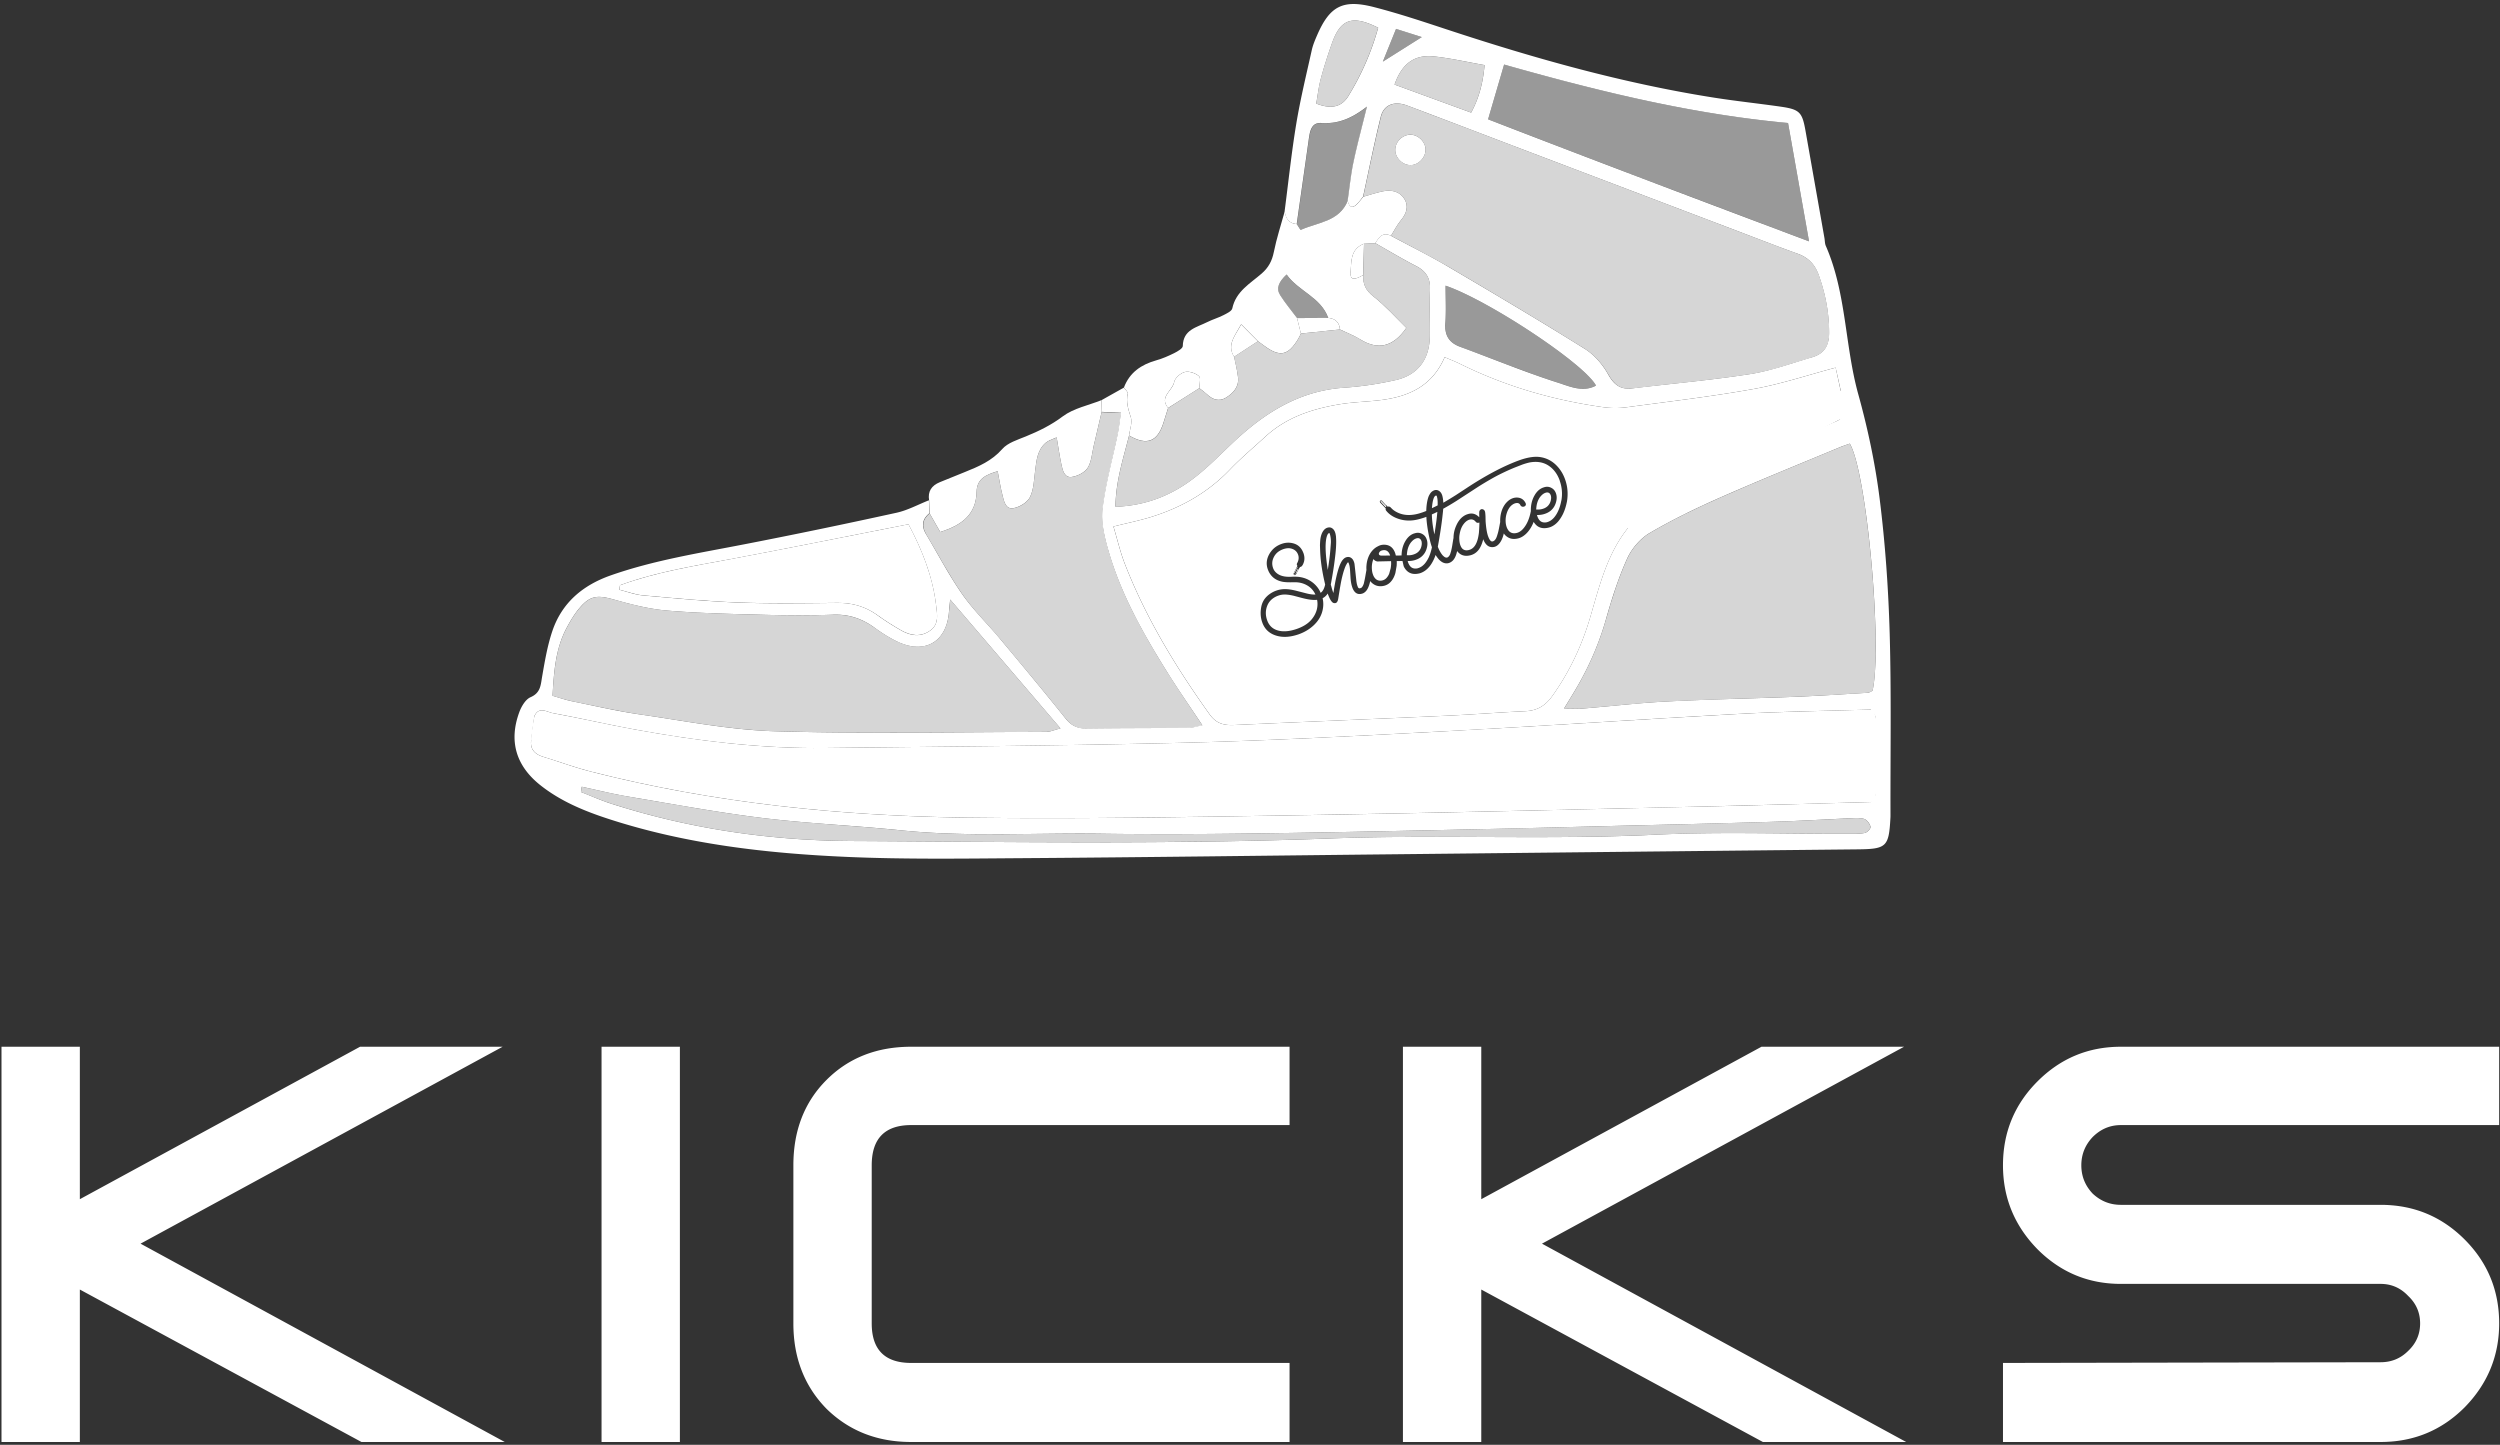
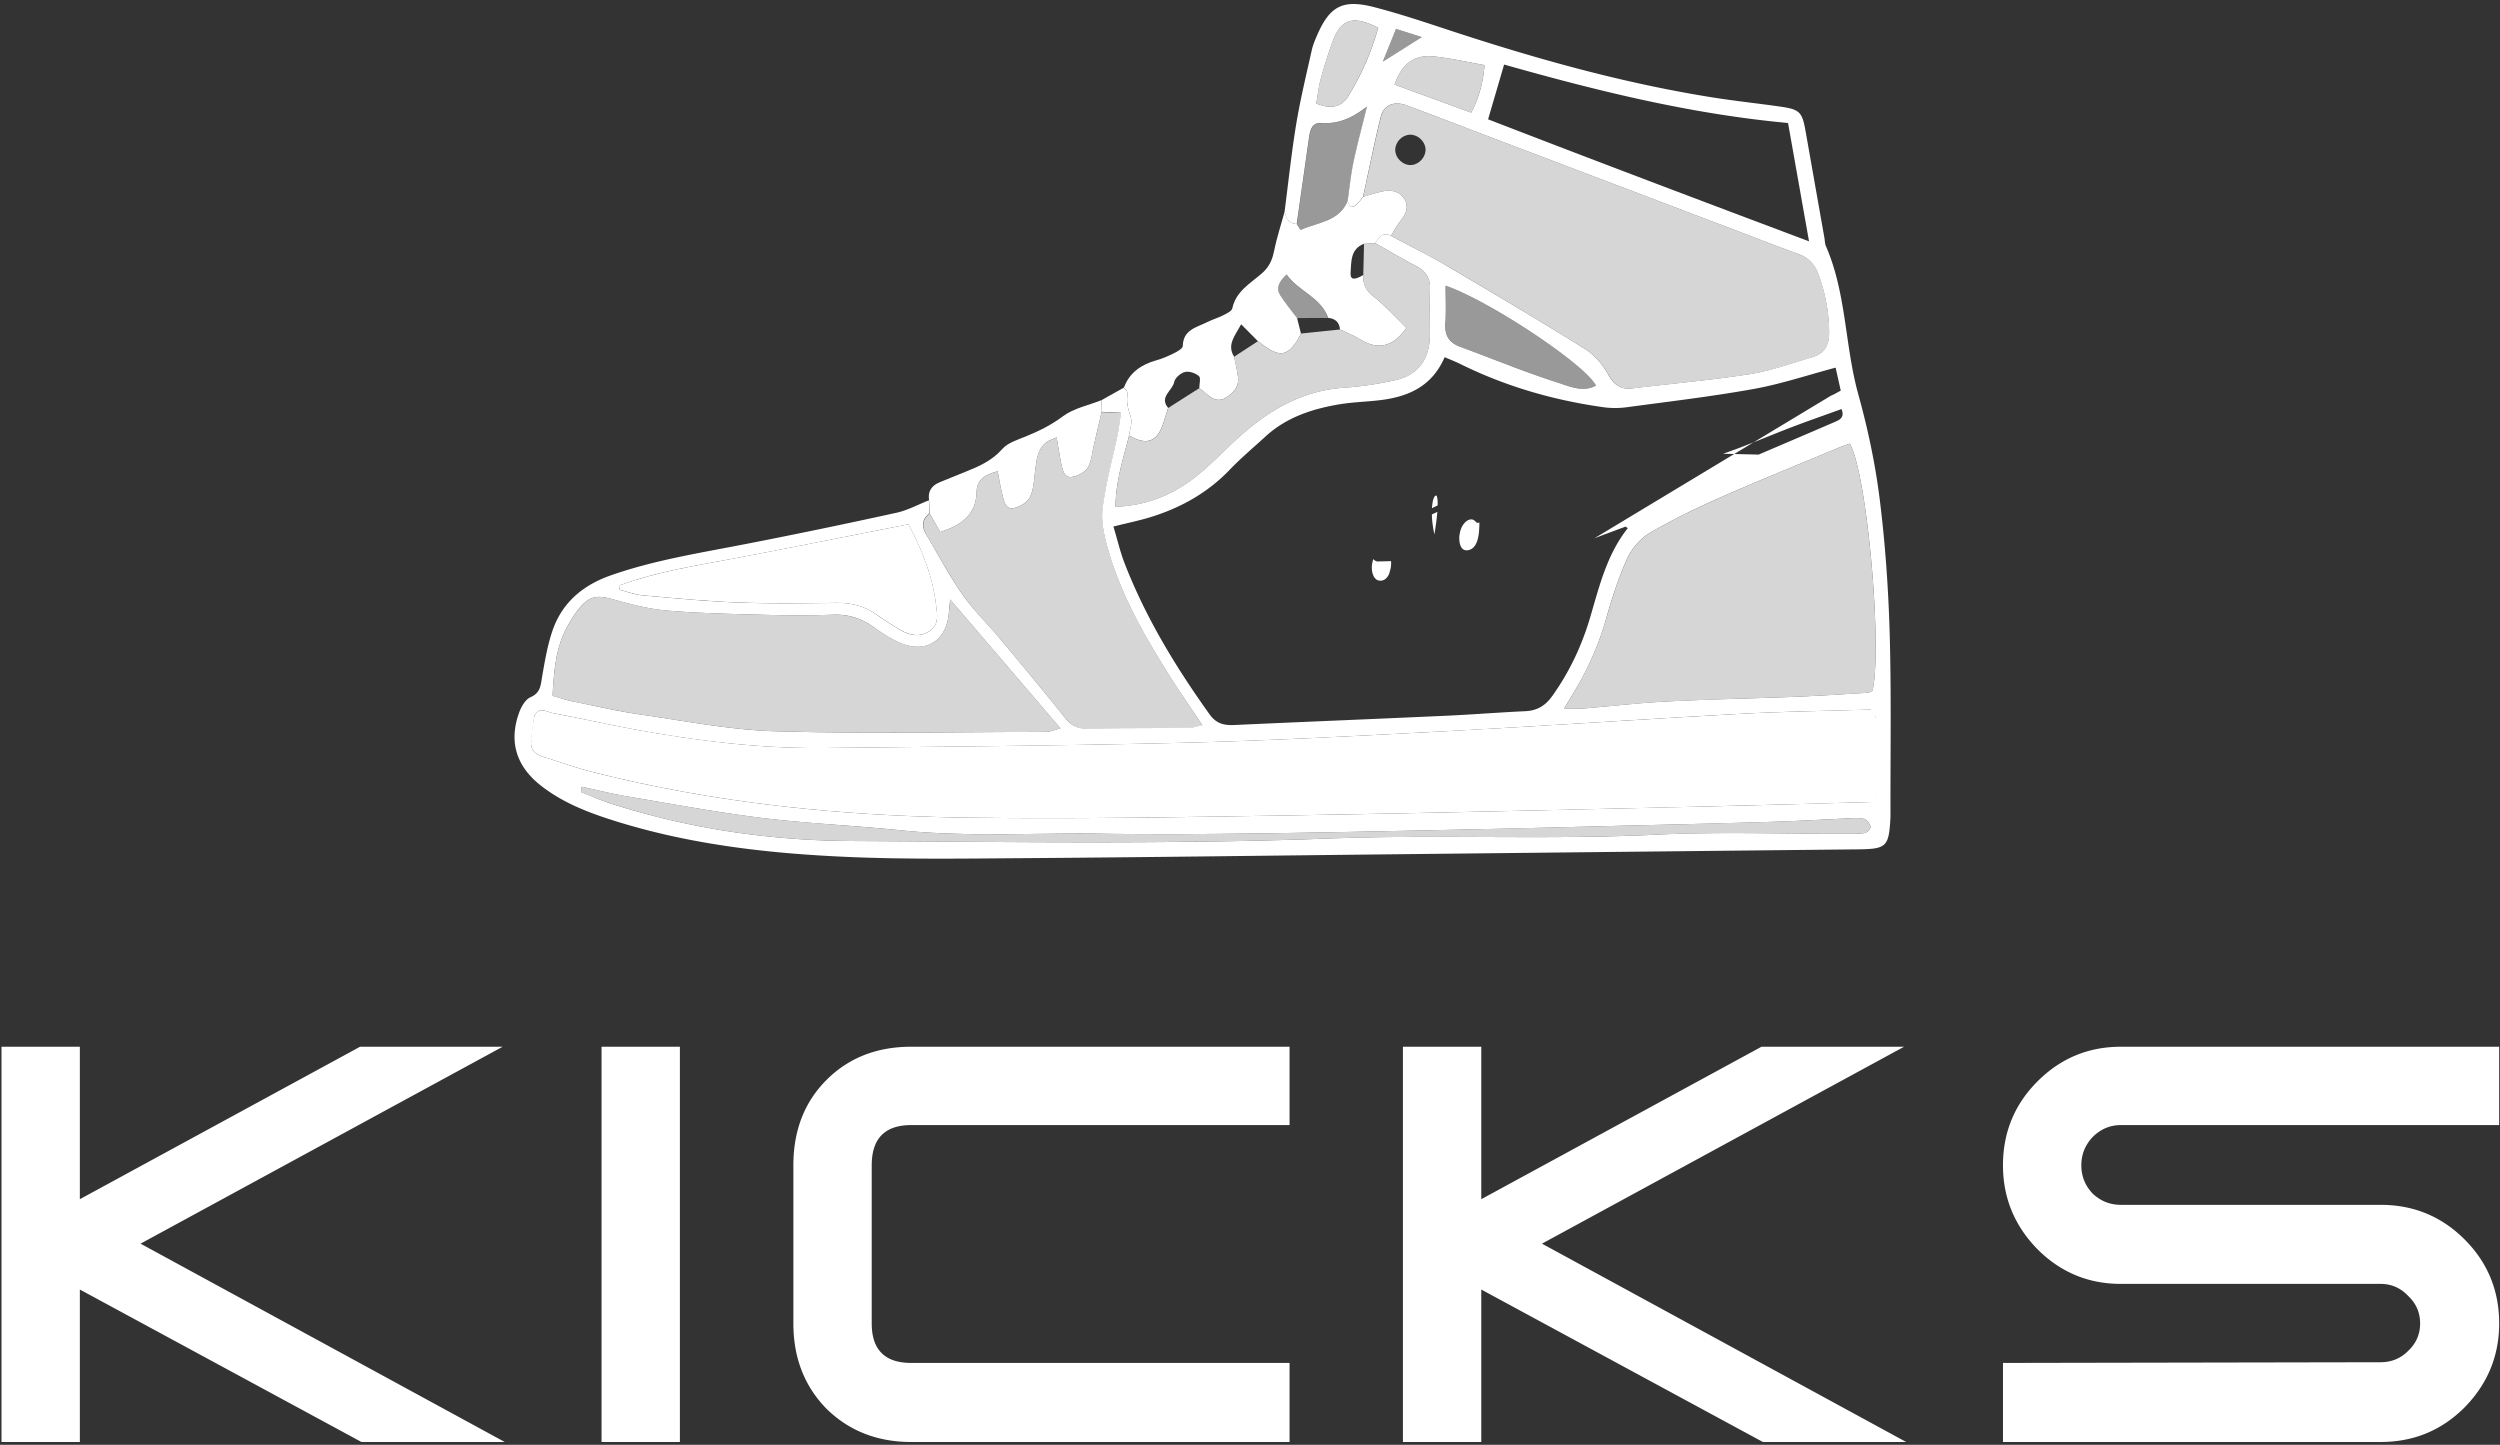
<svg xmlns="http://www.w3.org/2000/svg" width="462" height="267" fill="none" viewBox="0 0 462 267">
  <rect x="0" y="0" width="462" height="267" fill="#333333" stroke="none" />
  <path fill="#fff" d="M93.278 266.48H66.799l-52.043-28.174v28.174H.278v-73.043h14.478v28.174l51.783-28.174h26.347l-66.913 36.391 67.305 36.652Zm32.367 0h-14.479v-73.043h14.479v73.043Zm112.666 0h-69.913c-6.261 0-11.478-2.043-15.652-6.13-4.087-4.174-6.13-9.435-6.13-15.783V215.35c0-6.435 2.043-11.696 6.13-15.783s9.304-6.13 15.652-6.13h69.913v14.478h-69.913c-4.869 0-7.304 2.478-7.304 7.435v29.217c0 4.87 2.435 7.305 7.304 7.305h69.913v14.608Zm113.951 0h-26.478l-52.044-28.174v28.174h-14.478v-73.043h14.478v28.174l51.783-28.174h26.348l-66.913 36.391 67.304 36.652Zm109.584-21.913c0 6-2.13 11.174-6.391 15.522-4.261 4.261-9.435 6.391-15.522 6.391h-69.782v-14.608l69.782-.131c2 0 3.696-.695 5.087-2.087 1.479-1.391 2.218-3.087 2.218-5.087 0-2-.739-3.695-2.218-5.087-1.391-1.478-3.087-2.217-5.087-2.217h-48c-6 0-11.13-2.131-15.391-6.391-4.261-4.348-6.391-9.522-6.391-15.522 0-6.087 2.13-11.261 6.391-15.522 4.261-4.261 9.391-6.391 15.391-6.391h69.913v14.478h-69.913c-2 0-3.739.739-5.217 2.217-1.391 1.479-2.087 3.218-2.087 5.218s.696 3.739 2.087 5.217c1.478 1.392 3.217 2.087 5.217 2.087h48c6.087 0 11.261 2.131 15.522 6.392 4.261 4.26 6.391 9.434 6.391 15.521ZM203.58 73.94c1.37-.77 2.75-1.54 4.12-2.31.25.38.78.82.71 1.12-.36 1.57.11 2.92.57 4.39.31.98-.19 2.23-.33 3.35-1.08 4.25-2.47 8.45-2.51 13.16 5.05-.18 9.45-1.76 13.31-4.43 2.94-2.03 5.49-4.65 8.09-7.13 5.88-5.61 12.38-9.85 20.81-10.44 3.22-.22 6.45-.7 9.59-1.42 4.12-.94 6.23-3.85 6.29-8.09.04-2.89-.07-5.78.03-8.67.08-2.07-.74-3.37-2.57-4.31-2.57-1.32-5.04-2.81-7.55-4.23.69-1.04 1.35-2.14 2.9-1.36 3.5 1.88 7.06 3.64 10.48 5.65 8.5 5 16.98 10.02 25.34 15.24 1.75 1.09 3.29 2.87 4.3 4.68 1.09 1.95 2.27 2.9 4.49 2.63 7.26-.88 14.55-1.51 21.77-2.64 3.88-.61 7.65-2 11.45-3.11 2.23-.66 3.16-2.11 3.15-4.58-.01-3.68-.69-7.16-1.91-10.58-.69-1.94-1.9-3.25-3.87-3.96-3.73-1.34-7.43-2.79-11.14-4.2-13.26-5.04-26.53-10.08-39.79-15.12-7.08-2.69-14.15-5.41-21.24-8.07-2.41-.91-4.34-.18-4.91 2.08-1.22 4.89-2.19 9.84-3.27 14.76-.35.43-.67.89-1.06 1.29-.96.99-1.52.65-1.79-.57.35-2.36.58-4.74 1.07-7.07.73-3.45 1.66-6.87 2.5-10.3-2.64 2.06-5.19 3.25-8.44 3.03-1.87-.12-2.11 1.59-2.32 3.07-.73 5.2-1.48 10.4-2.22 15.6-1.48-.11-2.05-1.07-2.23-2.4.7-5.36 1.26-10.74 2.14-16.07.76-4.6 1.87-9.14 2.88-13.69.21-.93.59-1.83.97-2.71 2.34-5.4 4.75-6.71 10.55-5.21 4.53 1.17 8.98 2.65 13.43 4.12 16.22 5.35 32.63 9.98 49.54 12.63 4.04.63 8.11 1.06 12.15 1.64 3.51.51 3.98 1.01 4.59 4.43 1.17 6.63 2.34 13.26 3.51 19.88.08.47.06.99.25 1.42 3.82 8.73 3.49 18.36 5.99 27.39 1.76 6.34 3.14 12.84 3.96 19.36 1.03 8.22 1.61 16.52 1.85 24.81.32 11.18.12 22.38.15 33.57 0 .24 0 .48-.02.72-.28 5.19-.76 5.61-5.97 5.67-28.88.3-57.76.61-86.64.92-22.62.24-45.24.55-67.86.71-10.82.08-21.66.24-32.47-.24-14.91-.66-29.72-2.37-44.02-7.04-4.48-1.46-8.81-3.26-12.54-6.22-4.51-3.59-5.84-8.16-3.87-13.5.39-1.06 1.15-2.35 2.08-2.75 1.85-.81 1.86-2.21 2.13-3.78.49-2.83.97-5.7 1.88-8.41 1.77-5.26 5.61-8.49 10.8-10.32 7.98-2.8 16.3-4.11 24.55-5.72 9.44-1.83 18.85-3.79 28.24-5.85 2.07-.45 4.01-1.52 6.01-2.31l.09 2.4c-1.35 1.09-1.5 2.37-.64 3.82 2.21 3.71 4.22 7.57 6.69 11.11 2.05 2.94 4.67 5.47 6.98 8.24 4.08 4.89 8.15 9.77 12.12 14.74 1.09 1.37 2.27 1.9 3.99 1.87 6.26-.1 12.52-.07 18.77-.13.76-.01 1.52-.28 2.53-.47-2.38-3.59-4.65-6.83-6.72-10.18-4.32-6.96-8.33-14.1-10.62-22.03-.72-2.5-1.41-5.24-1.11-7.75.54-4.62 1.83-9.16 2.78-13.74.25-1.22.39-2.47.63-4.05-1.52-.07-2.56-.12-3.61-.17.04-.69.04-1.43.04-2.17Zm142.14 57.19c-8.05.25-16.12.35-24.16.79-18.25 1-36.48 2.26-54.73 3.23-15.97.85-31.95 1.71-47.94 2.11-22.12.55-44.26.72-66.39.97-11.82.14-23.51-1.29-35.12-3.41-5.08-.93-10.12-2.1-15.2-3.03-1.12-.21-2.6-1.33-3.44.59-.2 1.47-.4 2.94-.59 4.41-.21 1.78.76 2.63 2.33 3.1 2.87.87 5.69 1.93 8.6 2.67 22.84 5.84 46.15 8.22 69.63 8.54 20.2.28 40.42-.1 60.62-.43 25.02-.41 50.03-1.04 75.04-1.61 10.46-.24 20.92-.56 31.38-.84.28-.48.8-.95.81-1.43.06-4.76.06-9.52 0-14.28 0-.45-.55-.91-.84-1.38ZM338.4 73.1c.54-.2 1.04-.53 1.77-.91-.35-1.59-.68-3.08-.95-4.25-5.15 1.37-10.05 3.02-15.08 3.93-7.8 1.41-15.68 2.33-23.54 3.39-1.42.19-2.91.19-4.32-.01-9.22-1.3-18.08-3.85-26.45-8-.92-.45-1.88-.82-2.86-1.24-2.29 5.29-6.52 7.21-11.53 7.89-2.62.35-5.28.38-7.88.81-5.03.84-9.8 2.39-13.68 5.94-2.21 2.03-4.53 3.97-6.6 6.13-4.1 4.29-9.07 7.06-14.67 8.79-2.05.63-4.17 1.06-6.85 1.73.75 2.49 1.26 4.71 2.07 6.81 3.9 10.04 9.45 19.16 15.7 27.9 1.26 1.76 2.71 2.06 4.62 1.97 13.1-.6 26.2-1.12 39.29-1.72 4.81-.22 9.6-.61 14.41-.83 2.21-.1 3.72-.99 5.04-2.85 3.18-4.47 5.45-9.31 6.99-14.55 1.69-5.73 3.09-11.6 6.94-16.43-.25-.15-.38-.29-.45-.27-1.91.71-3.82 1.42-5.73 2.15L338.4 73.1Zm3.44 8.88c-.75.27-1.31.45-1.86.68-7.31 3.05-14.66 6.02-21.91 9.21-4.49 1.98-8.94 4.13-13.18 6.61-1.74 1.02-3.34 2.88-4.18 4.73-1.63 3.59-2.84 7.4-3.92 11.2-1.32 4.67-3.25 9.03-5.72 13.17-.59.99-1.19 1.97-2.03 3.35 1.56 0 2.63.07 3.68-.01 5.13-.42 10.25-1.03 15.38-1.29 7.78-.4 15.58-.54 23.37-.85 4.55-.18 9.09-.48 13.64-.75.33-.02.65-.25.93-.36 1.86-8.06-1.02-40.3-4.2-45.69Zm-239.73 46.6c1.26.36 2.38.76 3.54 1 4.23.86 8.44 1.85 12.7 2.46 8.29 1.2 16.59 2.86 24.93 3.1 16.69.48 33.41.14 50.12.11.63 0 1.26-.3 2.58-.64a43138.3 43138.3 0 0 0-20.39-23.82c-.12 1.19-.18 1.66-.21 2.12-.36 5.76-4.54 8.17-9.77 5.56-1.39-.69-2.72-1.54-3.98-2.46-2.32-1.7-4.8-2.53-7.73-2.41-4.2.16-8.42.13-12.62.02-5.99-.16-12-.28-17.96-.78-3.31-.28-6.61-1.12-9.83-2.03-3.02-.85-4.39-.8-6.36 1.51-1 1.17-1.8 2.54-2.52 3.91-1.92 3.71-2.25 7.79-2.5 12.35ZM330.43 22.73c-17.92-1.65-35.1-5.89-52.47-10.8-1.04 3.56-1.94 6.62-2.96 10.12 19.72 7.63 39.15 14.97 59.31 22.55-1.36-7.64-2.56-14.45-3.88-21.87Zm-5.44 61.28c4.64-1.98 9.28-3.96 13.91-5.96.94-.41 2.07-.78 1.42-2.46-3.11 1.13-6.14 2.18-9.13 3.32-4.26 1.62-8.44 3.47-12.76 4.94l6.56.16Zm-210.41 24.14-.15.83c1.46.36 2.9.92 4.38 1.05 5.86.53 11.73 1.09 17.6 1.32 6.13.23 12.27.13 18.4.07 2.76-.03 5.19.7 7.42 2.33 1.36.99 2.79 1.88 4.25 2.72 1.77 1.02 3.65 1.34 5.43.05 1.66-1.2 1.27-2.97 1.08-4.63-.64-5.45-2.67-10.41-5.11-15-11 2.16-21.82 4.35-32.67 6.4-6.95 1.3-13.95 2.41-20.63 4.86Zm-7.08 37.24c-.05.32-.1.65-.14.97 1.88.73 3.73 1.57 5.65 2.18 14.41 4.62 29.3 6.8 44.32 6.88 29.47.16 58.94.64 88.42-.47 20.07-.76 40.16.28 60.25-.7 11.77-.57 23.59-.14 35.38-.16 1.08 0 2.18.04 3.23-.16.44-.08 1.14-.83 1.07-1.13-.13-.56-.64-1.27-1.16-1.45-.76-.26-1.66-.16-2.5-.13-4.8.21-9.59.5-14.39.65-9.49.29-18.98.51-28.47.74-9.85.25-19.7.51-29.55.71-12.74.27-25.48.55-38.22.71-9.27.12-18.54.18-27.8.04-12.38-.18-24.77.65-37.14-.63-8.46-.88-16.99-1.23-25.43-2.26-8.32-1.02-16.58-2.57-24.86-3.96-2.91-.49-5.78-1.21-8.66-1.83Zm159.64-92.6c0 2.37.12 4.63-.04 6.88-.16 2.23.61 3.64 2.74 4.42 6.07 2.23 12.05 4.71 18.2 6.67 2.07.66 4.49 1.79 6.9.5-2.05-3.94-19.69-15.68-27.8-18.47Zm-9.43-37.16c4.67 1.71 9.34 3.42 14.16 5.18 1.47-2.74 2.19-5.5 2.48-8.78-3.39-.6-6.4-1.3-9.44-1.61-3.63-.36-5.88 1.45-7.2 5.21Zm-14.47 3.51c2.8 1.1 4.69.62 5.92-1.36a49.08 49.08 0 0 0 5.53-12.65c-4.79-2.41-6.96-1.63-8.55 2.89-.76 2.15-1.46 4.32-2.05 6.51-.4 1.46-.56 2.98-.85 4.61Zm12.31-7.75c2.67-1.68 4.87-3.07 7.2-4.54-1.55-.49-3-.95-4.76-1.51-.84 2.1-1.58 3.91-2.44 6.05Z" />
  <path fill="#fff" d="M249.07 37.08c.26 1.22.83 1.56 1.79.57.38-.4.71-.86 1.06-1.29 1.18-.34 2.35-.73 3.55-.99 1.62-.35 3.18-.04 4.07 1.41.82 1.33.38 2.69-.64 3.91-.73.87-1.24 1.92-1.85 2.89-1.55-.79-2.21.32-2.9 1.36-.69.04-1.39.08-2.08.11-2.53.96-2.33 3.28-2.48 5.3-.11 1.37.63 1.49 2.34.47-.1 1.67.45 2.84 1.88 3.96 2.22 1.74 4.12 3.89 6.08 5.81-2.46 3.57-5.27 4.13-8.5 2.14-1.18-.73-2.5-1.23-3.76-1.84-.12-1.33-.86-2.02-2.17-2.14-1.4-3.87-5.48-4.89-7.7-8.02-1.42 1.36-2 2.52-1.17 3.83.93 1.47 2.07 2.82 3.11 4.21.24.95.47 1.91.71 2.86-.16.32-.3.66-.48.96-1.87 3.14-3.41 3.46-6.31 1.3-.38-.28-.77-.56-1.16-.84-.95-.96-1.9-1.92-3.09-3.12-1.22 2.23-2.66 3.8-1.31 5.99.25 1.27.6 2.53.73 3.82.19 1.76-.89 2.92-2.24 3.75-1.29.79-2.49.34-3.54-.66-.43-.4-.92-.74-1.38-1.1 0-.77.32-1.89-.06-2.22-.64-.56-1.81-.96-2.59-.77-.79.19-1.84 1.1-1.99 1.85-.31 1.62-2.83 2.75-1.12 4.79-.28.9-.57 1.8-.85 2.7-1.11 3.57-3.08 4.32-6.37 2.4.14-1.13.64-2.37.33-3.35-.46-1.47-.93-2.82-.57-4.39.07-.3-.46-.74-.71-1.12 1.06-2.8 3.21-4.25 5.98-5.03 1.15-.32 2.26-.81 3.33-1.34.61-.31 1.56-.85 1.57-1.3.06-3.05 2.57-3.44 4.53-4.43.96-.48 2.01-.78 2.97-1.27.62-.32 1.54-.74 1.65-1.26.67-3.16 3.31-4.59 5.44-6.45 1.25-1.09 1.9-2.31 2.23-3.94.51-2.56 1.34-5.06 2.03-7.58.18 1.32.75 2.28 2.23 2.4.25.37.66 1.1.72 1.06 3.14-1.41 7.12-1.5 8.69-5.4Zm-45.49 36.86v2.21c-.49 2.07-.97 4.15-1.46 6.22-.33 1.39-.4 2.94-1.12 4.09-.54.86-1.87 1.52-2.93 1.68-1.31.2-1.68-1.13-1.9-2.2-.34-1.62-.58-3.25-.9-5.11-.76.36-1.48.54-1.99.97-1.6 1.35-1.74 3.3-1.99 5.21-.21 1.65-.24 3.43-.95 4.86-.48.97-1.92 1.84-3.05 2.04-1.51.26-1.76-1.34-2.05-2.48-.35-1.35-.55-2.74-.87-4.35-2.15.64-3.84 1.39-3.89 3.77-.09 4.38-2.9 6.23-6.72 7.47-.7-1.22-1.33-2.33-1.97-3.45l-.09-2.4c-.28-1.68.47-2.74 1.98-3.36 1.55-.63 3.09-1.26 4.64-1.88 2.54-1.02 4.98-2.06 6.9-4.25 1.02-1.16 2.83-1.7 4.36-2.33 2.42-.99 4.68-2.09 6.83-3.71 2.01-1.5 4.75-2.03 7.17-3Z" />
  <path fill="#fff" d="M341.84 81.98c3.18 5.39 6.05 37.63 4.21 45.69-.28.11-.6.34-.93.36-4.55.27-9.09.57-13.64.75-7.79.31-15.59.45-23.37.85-5.14.26-10.25.87-15.38 1.29-1.05.09-2.12.01-3.68.01.84-1.39 1.45-2.37 2.03-3.35 2.47-4.15 4.4-8.51 5.72-13.17 1.08-3.8 2.29-7.61 3.92-11.2.84-1.85 2.44-3.71 4.18-4.73 4.23-2.48 8.68-4.63 13.18-6.61 7.25-3.2 14.6-6.16 21.91-9.21.54-.23 1.11-.41 1.85-.68Zm-84.79-38.4c.61-.97 1.12-2.02 1.85-2.89 1.02-1.22 1.47-2.58.64-3.91-.89-1.44-2.46-1.76-4.07-1.41-1.2.26-2.37.66-3.55.99 1.07-4.92 2.05-9.87 3.27-14.76.56-2.26 2.49-2.99 4.91-2.08 7.09 2.66 14.16 5.38 21.24 8.07 13.26 5.04 26.53 10.08 39.79 15.12 3.71 1.41 7.4 2.86 11.14 4.2 1.97.71 3.18 2.02 3.87 3.96 1.22 3.43 1.89 6.91 1.91 10.58.01 2.46-.93 3.92-3.15 4.58-3.8 1.12-7.56 2.51-11.45 3.11-7.22 1.13-14.51 1.76-21.77 2.64-2.23.27-3.4-.68-4.49-2.63-1.01-1.81-2.56-3.58-4.3-4.68-8.36-5.22-16.84-10.24-25.34-15.24-3.45-2.01-7.01-3.77-10.5-5.65Zm6.39-16.07c-.1-1.44-1.47-2.67-2.89-2.62-1.45.05-2.71 1.36-2.71 2.8 0 1.58 1.52 2.97 3.07 2.8 1.42-.14 2.63-1.56 2.53-2.98ZM102.11 128.58c.25-4.57.58-8.64 2.51-12.35.71-1.37 1.52-2.75 2.52-3.91 1.98-2.31 3.35-2.36 6.36-1.51 3.21.91 6.51 1.75 9.83 2.03 5.97.5 11.97.62 17.96.78 4.2.11 8.42.14 12.62-.02 2.93-.11 5.41.72 7.73 2.41 1.25.92 2.59 1.77 3.98 2.46 5.23 2.6 9.41.19 9.77-5.56.03-.47.09-.93.21-2.12 6.93 8.09 13.47 15.74 20.39 23.82-1.32.34-1.95.64-2.58.64-16.71.03-33.43.37-50.12-.11-8.33-.24-16.64-1.9-24.93-3.1-4.26-.62-8.48-1.6-12.7-2.46-1.16-.24-2.29-.63-3.55-1Zm69.68-33.7c.63 1.11 1.27 2.22 1.97 3.45 3.82-1.24 6.63-3.09 6.72-7.47.05-2.38 1.74-3.13 3.89-3.77.31 1.6.52 2.99.87 4.35.29 1.14.54 2.74 2.05 2.48 1.13-.19 2.57-1.06 3.05-2.04.71-1.43.74-3.21.95-4.86.25-1.91.39-3.86 1.99-5.21.51-.43 1.23-.61 1.99-.97.32 1.86.56 3.5.9 5.11.22 1.07.59 2.4 1.9 2.2 1.06-.16 2.4-.82 2.93-1.68.72-1.15.79-2.71 1.12-4.09.49-2.07.98-4.15 1.46-6.22 1.05.05 2.09.1 3.61.17-.24 1.58-.38 2.83-.63 4.05-.95 4.58-2.24 9.11-2.78 13.74-.29 2.51.39 5.25 1.11 7.75 2.29 7.93 6.3 15.06 10.62 22.03 2.08 3.35 4.34 6.58 6.72 10.18-1.01.2-1.77.46-2.53.47-6.26.06-12.52.03-18.77.13-1.71.03-2.89-.5-3.99-1.87-3.97-4.97-8.05-9.86-12.12-14.74-2.31-2.76-4.93-5.3-6.98-8.24-2.47-3.54-4.48-7.39-6.69-11.11-.86-1.47-.71-2.75.64-3.84Z" opacity=".8" />
  <path fill="#fff" d="M345.72 131.13c-8.05.25-16.12.35-24.16.79-18.25 1-36.48 2.26-54.73 3.23-15.97.85-31.95 1.71-47.94 2.11-22.12.55-44.26.72-66.39.97-11.82.14-23.51-1.29-35.12-3.41-5.08-.93-10.12-2.1-15.2-3.03-1.12-.21-2.6-1.33-3.44.59-.27 1.26-.71 4.3-.59 4.41-.21 1.78.76 2.63 2.33 3.1 2.87.87 5.69 1.93 8.6 2.67 22.84 5.84 46.15 8.22 69.63 8.54 20.2.28 40.42-.1 60.62-.43 25.02-.41 50.03-1.04 75.04-1.61 10.46-.24 20.92-.56 31.38-.84 1.48.04 1.05-5.33 1.05-8.48.01-1.85.5-8.59-1.08-8.61Z" />
-   <path fill="#fff" d="M330.43 22.73c1.32 7.42 2.52 14.23 3.88 21.87-20.16-7.59-39.59-14.92-59.31-22.55 1.02-3.5 1.92-6.55 2.96-10.12 17.37 4.91 34.55 9.15 52.47 10.8Z" opacity=".5" />
  <path fill="#fff" d="M221.63 71.74c.46.37.96.7 1.38 1.1 1.05 1 2.25 1.45 3.54.66 1.35-.83 2.43-1.99 2.24-3.75-.14-1.28-.48-2.55-.73-3.82l4.4-2.87c.39.28.78.55 1.16.84 2.9 2.16 4.44 1.84 6.31-1.3.18-.31.32-.64.48-.96l7.22-.75c1.26.61 2.58 1.11 3.76 1.84 3.24 1.99 6.05 1.44 8.5-2.14-1.97-1.92-3.86-4.07-6.08-5.81-1.43-1.12-1.98-2.3-1.88-3.96.05-1.92.1-3.85.14-5.77.69-.04 1.39-.08 2.08-.11 2.51 1.42 4.99 2.92 7.55 4.23 1.83.94 2.65 2.24 2.57 4.31-.11 2.89 0 5.78-.03 8.67-.06 4.24-2.17 7.15-6.29 8.09a63.2 63.2 0 0 1-9.59 1.42c-8.43.59-14.93 4.82-20.81 10.44-2.6 2.48-5.15 5.1-8.09 7.13-3.86 2.67-8.26 4.25-13.31 4.43.04-4.71 1.42-8.91 2.51-13.16 3.29 1.92 5.26 1.17 6.37-2.4.28-.9.57-1.8.85-2.7 1.92-1.23 3.83-2.45 5.75-3.66Z" opacity=".8" />
-   <path fill="#fff" d="M114.58 108.15c6.68-2.45 13.68-3.56 20.64-4.87 10.85-2.05 21.68-4.24 32.67-6.4 2.44 4.59 4.48 9.55 5.11 15 .19 1.66.58 3.44-1.08 4.63-1.79 1.29-3.66.96-5.43-.05-1.46-.84-2.89-1.73-4.25-2.72-2.23-1.62-4.66-2.35-7.42-2.33-6.13.06-12.28.16-18.4-.07-5.88-.22-11.74-.79-17.6-1.32-1.48-.13-2.92-.69-4.38-1.05.04-.27.09-.55.14-.82Z" />
+   <path fill="#fff" d="M114.58 108.15c6.68-2.45 13.68-3.56 20.64-4.87 10.85-2.05 21.68-4.24 32.67-6.4 2.44 4.59 4.48 9.55 5.11 15 .19 1.66.58 3.44-1.08 4.63-1.79 1.29-3.66.96-5.43-.05-1.46-.84-2.89-1.73-4.25-2.72-2.23-1.62-4.66-2.35-7.42-2.33-6.13.06-12.28.16-18.4-.07-5.88-.22-11.74-.79-17.6-1.32-1.48-.13-2.92-.69-4.38-1.05.04-.27.09-.55.14-.82" />
  <path fill="#fff" d="M107.5 145.39c2.88.62 5.75 1.34 8.66 1.83 8.27 1.39 16.53 2.94 24.86 3.96 8.44 1.03 16.97 1.38 25.43 2.26 12.37 1.29 24.76.45 37.14.63 9.27.14 18.54.08 27.8-.04 12.74-.16 25.48-.44 38.22-.71 9.85-.21 19.7-.47 29.55-.71 9.49-.24 18.98-.45 28.47-.74 4.8-.15 9.59-.44 14.39-.65.84-.04 1.74-.13 2.5.13.51.18 1.02.89 1.16 1.45.07.29-.63 1.04-1.07 1.13-1.05.2-2.15.16-3.23.16-11.8.03-23.61-.41-35.38.16-20.09.98-40.18-.06-60.25.7-29.47 1.11-58.95.63-88.42.47-15.02-.08-29.91-2.26-44.32-6.88-1.92-.61-3.77-1.45-5.65-2.18.04-.33.09-.65.14-.97Z" opacity=".8" />
  <path fill="#fff" d="M267.14 52.79c8.12 2.79 25.75 14.53 27.81 18.47-2.42 1.28-4.83.16-6.9-.5-6.15-1.96-12.13-4.44-18.2-6.67-2.13-.78-2.9-2.19-2.74-4.42.15-2.25.03-4.51.03-6.88Zm-18.07-15.71c-1.57 3.91-5.55 4-8.69 5.4-.07.03-.47-.69-.72-1.06.74-5.2 1.49-10.4 2.22-15.6.21-1.47.45-3.19 2.32-3.07 3.25.21 5.8-.97 8.44-3.03-.84 3.43-1.77 6.84-2.5 10.3-.49 2.32-.72 4.7-1.07 7.06Z" opacity=".5" />
  <path fill="#fff" d="M257.71 15.63c1.32-3.76 3.57-5.57 7.2-5.21 3.05.31 6.05 1.02 9.44 1.61-.3 3.28-1.01 6.04-2.48 8.78-4.82-1.76-9.49-3.47-14.16-5.18Zm-14.47 3.51c.29-1.62.44-3.15.84-4.61.59-2.2 1.3-4.37 2.05-6.51 1.6-4.52 3.77-5.3 8.55-2.89a49.775 49.775 0 0 1-5.53 12.65c-1.22 1.98-3.11 2.45-5.91 1.36Z" opacity=".8" />
  <path fill="#fff" d="M255.55 11.39c.87-2.15 1.6-3.96 2.44-6.05 1.76.56 3.21 1.02 4.76 1.51-2.33 1.48-4.54 2.86-7.2 4.54Zm-15.86 47.39c-1.05-1.4-2.19-2.74-3.11-4.21-.83-1.31-.25-2.47 1.17-3.83 2.22 3.13 6.3 4.15 7.7 8.02-1.92 0-3.84.01-5.76.02Z" opacity=".5" />
-   <path fill="#fff" d="M221.63 71.74c-1.92 1.22-3.84 2.43-5.76 3.65-1.7-2.04.81-3.17 1.12-4.79.14-.75 1.19-1.66 1.99-1.85.78-.19 1.95.22 2.59.77.38.33.07 1.45.06 2.22Zm18.06-12.96 5.76-.03c1.31.12 2.06.81 2.17 2.14l-7.22.75c-.23-.95-.47-1.91-.71-2.86Zm-7.23 4.29-4.4 2.87c-1.35-2.19.09-3.75 1.31-5.99 1.18 1.2 2.14 2.16 3.09 3.12Zm19.61-18.02c-.05 1.92-.1 3.85-.14 5.77-1.71 1.01-2.45.89-2.34-.47.15-2.02-.05-4.34 2.48-5.3Zm11.37-17.54c.1 1.42-1.11 2.84-2.53 2.99-1.55.16-3.07-1.22-3.07-2.8 0-1.45 1.26-2.75 2.71-2.8 1.42-.06 2.79 1.18 2.89 2.61Zm-23.65 77.7c-.03.06-.07.15-.12.26-.02.03-.06.1-.11.21-.05.12-.08.19-.07.21l.02.04h.05l.2-.37c.13-.25.19-.38.19-.39-.04-.1-.09-.08-.16.04Zm2.85 5.65c-.54-.02-1.25-.15-2.12-.38l-1.43-.38c-.6-.14-1.13-.22-1.58-.23-.46-.01-.88.06-1.27.2l-.17.06c-.61.25-1.09.6-1.44 1.04-.21.26-.37.56-.49.9-.29.82-.28 1.67.03 2.55.14.41.34.75.59 1.04.36.41.83.69 1.4.85.98.28 2.16.18 3.53-.3 1.07-.38 1.91-.89 2.51-1.53.06-.06.12-.13.17-.19.5-.59.83-1.23 1-1.93.13-.59.14-1.16.03-1.71-.26.02-.51.03-.76.01Zm3.11-12.18a.523.523 0 0 0-.07-.15l-.01-.02-.03-.02-.06.02-.01.02-.03.03-.04.02h-.01v-.01c-.03.03-.06.07-.09.11-.14.21-.24.52-.32.94-.17.98-.14 2.4.09 4.25.04.31.1.71.17 1.21.01.07.02.15.04.23.22-1.39.38-2.59.46-3.59l.11-1.43a5.46 5.46 0 0 0-.14-1.42l-.06-.19Zm9.61 4h.14l1.27-.02h.13l-.02-.06c-.24-.67-.64-.98-1.21-.93-.14.02-.25.04-.34.07-.18.06-.32.16-.41.3a.88.88 0 0 0-.11.24c-.02.27.17.4.55.4Zm-.21-10.06c-.02.02-.03.04-.03.08v.01l.41.44.1.11.45.48c.01-.02.02-.03.03-.05.03-.04.06-.06.11-.08l-.97-1.02c-.05 0-.08.01-.1.03Zm-15.82 13.45c-.06.02-.1.04-.12.07-.01.01-.01.02-.01.03.01.02.03.03.06.03l.1-.04c.08-.07.11-.12.1-.15-.01-.03-.03-.04-.06-.03a.16.16 0 0 0-.07.09Zm16.85-12.71-.85-.83-.03.02.82.87.06-.06Zm-16.36 11.44c-.03-.08-.15.08-.36.48-.21.4-.32.61-.31.63.01.03.04.04.07.03l.6-1.14Zm20.67-2.19c.28-.02.55-.07.81-.17l.23-.09c.28-.13.51-.29.69-.5.23-.26.39-.58.47-.96.05-.23.07-.44.04-.63 0-.1-.02-.21-.06-.31-.04-.1-.09-.19-.15-.27-.2-.23-.46-.29-.8-.18l-.03.01c-.25.09-.48.24-.7.46-.08.08-.16.17-.23.25-.33.42-.56.94-.68 1.56-.05.28-.08.55-.09.82.09.01.17.01.26.01.08.01.16 0 .24 0ZM285.21 94l.23-.09c.27-.13.5-.29.68-.5.23-.26.39-.58.47-.96.05-.23.07-.44.05-.63-.01-.1-.03-.21-.07-.31-.04-.1-.09-.19-.15-.27-.2-.23-.46-.29-.79-.18l-.04.01c-.25.09-.48.24-.7.46-.08.08-.16.17-.23.25-.33.42-.56.94-.68 1.56-.05.28-.08.55-.09.82.17.01.33.01.5 0 .29-.01.56-.07.82-.16Z" />
-   <path fill="#fff" d="M288.25 88.84c-.44-1.25-1.15-2.19-2.12-2.82-.97-.62-2.12-.8-3.44-.56-.42.09-.87.22-1.35.39l-1.31.51c-.87.35-1.73.74-2.59 1.16-1.19.58-2.6 1.39-4.23 2.41l-4.09 2.66c-.84.53-1.65 1.01-2.42 1.43v.06c-.01.14-.02.3-.04.48l-.11.99c-.17 1.5-.45 3.33-.84 5.49.24.63.52 1.12.82 1.5.03.04.06.08.1.11.17.18.34.31.51.37.05.02.11.03.16.03.06 0 .11 0 .16-.02l.05-.03c.08-.04.15-.1.22-.17.1-.11.19-.25.26-.43l.18-.58.04-.19c.07-.29.14-.64.2-1.04l.17-1.05.03-.09c0-.83.18-1.63.54-2.4.17-.38.37-.7.59-.98.39-.49.87-.84 1.42-1.03l.04-.01c.78-.27 1.47-.11 2.08.48l.09.09-.01-.81.01-.18a.58.58 0 0 1 .09-.28c.01-.02.02-.03.04-.05a.48.48 0 0 1 .23-.17c.09-.03.2-.03.32.02.18.06.3.19.36.37l.02.06c.02.06.03.14.04.23.02.17.04.39.05.65l.02.89c.08 1.15.22 2.03.42 2.66l.05.13c.13.36.27.62.42.78.03.04.07.07.1.09.1.07.22.09.36.05l.03-.01c.12-.04.23-.12.33-.23.08-.09.16-.2.22-.32.05-.1.11-.24.17-.41l.12-.39c.1-.31.18-.67.26-1.08l.21-1.1c0-.01.01-.03.01-.04-.01-.1-.01-.21-.01-.31.01-.73.14-1.4.38-2.02.16-.39.36-.74.6-1.05.18-.22.38-.42.6-.6.25-.19.5-.32.75-.41.32-.11.64-.15.98-.11.64.08 1.1.42 1.4 1.03l.02.07v.01c.04.11.03.21-.02.31-.02.05-.06.09-.1.13-.05.04-.11.07-.18.1-.14.05-.27.05-.39.01a.533.533 0 0 1-.31-.28.626.626 0 0 0-.61-.38c-.14 0-.28.02-.43.08-.1.03-.2.08-.31.15a2.2 2.2 0 0 0-.6.54c-.19.25-.36.55-.49.9-.2.55-.3 1.11-.28 1.69.01.39.07.73.18 1.05.07.21.17.41.3.59.06.1.13.18.21.25.28.26.63.37 1.05.33.16-.01.32-.05.48-.1.31-.11.59-.29.85-.55.08-.08.16-.16.23-.25.64-.75 1.09-1.79 1.35-3.13 0-.02.01-.03.01-.05v-.06c-.02-1.01.18-1.92.62-2.74.13-.23.26-.45.41-.63.35-.45.78-.76 1.26-.93l.25-.08c.45-.12.87-.07 1.27.15.38.2.64.51.8.92l.02.05.01.03c.2.56.18 1.17-.05 1.84-.14.4-.33.75-.59 1.04-.29.33-.64.59-1.08.78l-.28.11c-.47.17-.97.24-1.51.23l.03.11.05.15c.12.35.29.62.49.81.12.11.25.19.39.24.27.09.56.1.87.03l.22-.07c.21-.08.41-.18.58-.31.2-.14.38-.31.55-.51.26-.31.5-.68.7-1.11.28-.58.48-1.25.62-1.99.01-.02.01-.04.02-.06.21-1.21.11-2.4-.3-3.58v-.04Z" />
-   <path fill="#fff" d="M340.93 75.79c-.35-1.59-1.44-6.68-1.7-7.85-5.15 1.37-10.05 3.02-15.08 3.93-7.8 1.41-15.68 2.33-23.54 3.39-1.42.19-2.91.19-4.32-.01-9.22-1.3-18.08-3.85-26.45-8-.92-.45-1.88-.82-2.86-1.24-2.29 5.29-6.52 7.21-11.53 7.89-2.62.35-5.28.38-7.88.81-5.03.84-9.8 2.39-13.68 5.94-2.21 2.03-4.53 3.97-6.6 6.13-4.1 4.29-9.07 7.06-14.67 8.79-2.05.63-4.17 1.06-6.85 1.73.75 2.49 1.26 4.71 2.07 6.81 3.9 10.04 9.45 19.16 15.7 27.9 1.26 1.76 2.71 2.06 4.62 1.97 13.1-.6 26.2-1.12 39.29-1.72 4.8-.22 9.6-.61 14.41-.83 2.21-.1 3.72-.99 5.04-2.85 3.18-4.47 5.45-9.31 6.99-14.55 1.69-5.73 3.09-11.6 6.94-16.43l39.12-20.05c1.27-.49.87-1.32.98-1.76ZM289.57 92.7c-.01.03-.01.06-.02.09-.23 1.14-.6 2.12-1.12 2.92-.14.22-.29.43-.45.62-.45.53-.97.9-1.54 1.1-.12.04-.28.08-.48.12-.96.18-1.72-.07-2.27-.73-.1-.12-.19-.24-.27-.38-.02.05-.04.1-.06.16-.27.65-.61 1.22-1.01 1.69-.14.16-.29.32-.45.46-.34.3-.7.53-1.1.67-.16.06-.33.1-.51.13-.66.12-1.24.01-1.74-.33-.25-.16-.47-.38-.65-.64-.01.06-.03.11-.04.17l-.03.12c-.19.69-.45 1.22-.79 1.61-.08.09-.16.18-.25.25a1.512 1.512 0 0 1-1.02.38c-.39 0-.73-.13-1.01-.4-.25-.24-.46-.56-.62-.96l-.04-.11c-.02.07-.03.14-.05.21-.18.66-.42 1.21-.72 1.65-.06.08-.12.16-.19.24a2.699 2.699 0 0 1-1.57.91c-.79.17-1.46.01-1.99-.48-.11-.1-.21-.22-.3-.34-.01.06-.03.11-.04.17-.02.07-.04.13-.05.19-.15.57-.37 1.02-.65 1.34-.2.22-.43.38-.69.48l-.04.02c-.69.22-1.34-.02-1.96-.71a6.45 6.45 0 0 1-.55-.76c-.02.05-.04.11-.06.16-.19.53-.43 1.02-.7 1.45-.14.22-.29.43-.45.61-.45.53-.97.9-1.55 1.11-.13.05-.28.09-.47.12-.96.18-1.72-.07-2.27-.73-.16-.19-.29-.4-.4-.64l-.22-.97-1.06.02v.11c.01.25 0 .51-.02.77l-.23 1.31c-.18.65-.45 1.17-.81 1.58-.04.05-.09.1-.13.14-.26.27-.57.46-.91.58-.16.06-.34.1-.55.13-.59.08-1.12-.03-1.58-.32-.26-.16-.48-.36-.67-.61 0 .01-.01.02-.01.04l-.03.13c-.14.57-.3 1.01-.49 1.33-.08.13-.16.25-.25.35-.2.22-.42.38-.67.46-.08.03-.18.05-.29.07-.63.1-1.11-.2-1.44-.88-.05-.1-.09-.2-.13-.32-.17-.47-.28-1.06-.33-1.78l-.07-1.1c-.02-.43-.06-.78-.11-1.06a3.03 3.03 0 0 0-.12-.43l-.03-.08c-.04-.12-.07-.18-.1-.18h-.05a.49.49 0 0 0-.14.13l-.01.02-.14.25c-.14.23-.27.56-.41.98-.22.66-.43 1.48-.62 2.48-.07.4-.15.82-.22 1.26l-.26 1.61c-.02.12-.05.24-.09.36-.05.12-.11.22-.18.3-.05.05-.11.09-.18.11-.05.02-.1.03-.15.03-.2.02-.38-.05-.54-.22-.12-.12-.23-.28-.35-.5-.16-.3-.3-.64-.44-1.02l-.01-.04c-.03.04-.06.08-.08.12-.05.07-.1.13-.15.19-.21.24-.44.42-.71.56 0 .02.01.04.01.05.17.77.15 1.55-.05 2.32-.2.78-.57 1.48-1.1 2.1-.15.17-.3.34-.47.5-.79.75-1.73 1.31-2.82 1.7-1.51.52-2.85.61-4.02.28-1.36-.38-2.26-1.21-2.71-2.49l-.06-.17c-.27-.88-.3-1.79-.11-2.74.12-.58.36-1.1.71-1.54.22-.27.48-.52.78-.74.41-.3.85-.53 1.32-.69.48-.17 1.01-.26 1.58-.26.57 0 1.26.1 2.05.3l2.07.53c.51.12.96.18 1.35.17h.14c-.35-.75-.87-1.32-1.55-1.7-.68-.39-1.45-.58-2.29-.57l-.81.01c-.74 0-1.32-.05-1.72-.17-1.08-.28-1.85-.92-2.31-1.92l-.12-.3c-.35-.99-.24-1.96.33-2.92.1-.17.21-.32.33-.47.48-.61 1.12-1.05 1.92-1.33.74-.26 1.49-.28 2.23-.06.72.22 1.27.69 1.62 1.41.01.02.02.04.03.07l.13.3c.2.57.23 1.12.08 1.63-.11.36-.24.61-.38.76-.06.07-.13.11-.2.14-.05.01-.1.02-.14.03l-.05.1-.09.12-.6 1.15c-.02.03-.05.05-.07.07-.11.09-.21.09-.29 0-.08-.05-.11-.13-.07-.26v-.01c.01-.03.02-.06.04-.1l.65-1.27c-.03-.04-.05-.09-.08-.14-.05-.13-.03-.25.04-.38.29-.53.35-1.05.17-1.55-.18-.5-.51-.85-1.01-1.05-.5-.21-1.07-.2-1.72.02-.62.22-1.11.55-1.46 1-.11.14-.2.28-.28.44-.35.67-.4 1.35-.16 2.04.1.3.27.56.48.78.19.19.41.35.68.49.58.29 1.35.41 2.32.35.26-.02.52-.02.77-.01.18.01.35.02.52.04.81.1 1.54.36 2.17.77.71.46 1.26 1.04 1.66 1.76.07.13.14.27.2.42a2.81 2.81 0 0 0 .24-.22c.27-.3.46-.74.59-1.32l-.03-.12-.22-.98c-.41-1.94-.63-3.67-.68-5.2l-.03-.94c.01-.37.03-.71.06-1.01.08-.74.29-1.32.61-1.74.01-.02.03-.04.04-.05.17-.21.38-.36.62-.45l.12-.03c.31-.08.6-.03.84.15.22.16.39.39.5.71l.07.22c.04.18.08.37.1.57l.03.55c.04.92-.05 2.17-.26 3.76-.15 1.22-.39 2.74-.73 4.57l.11.38c.09.36.2.71.32 1.04l.05.14c.15-.95.28-1.69.38-2.21.2-.96.4-1.78.62-2.44.13-.38.25-.68.36-.89.09-.2.2-.37.31-.52.08-.1.16-.19.24-.26.13-.13.28-.22.44-.28.09-.03.18-.05.27-.06.29-.03.53.05.75.23.18.15.32.36.42.64v.01l.02.05c.05.13.08.26.1.41l.32 2.92c.01.14.03.3.06.45.04.26.1.47.16.65l.09.22c.06.13.15.2.28.21.04 0 .08 0 .12-.01l.2-.08c.04-.02.07-.04.09-.07.01-.01.03-.02.04-.03.14-.17.26-.4.36-.71l.17-.78c.06-.29.11-.58.16-.88l.15-.84c-.02-.28-.02-.57.01-.87.07-.79.29-1.51.67-2.15.09-.15.18-.28.29-.41.31-.39.67-.69 1.08-.9l.21-.11c.1-.04.17-.07.21-.09.34-.12.71-.16 1.1-.11.74.09 1.28.5 1.62 1.24.04.1.09.2.12.3l.06.21.06.23h.22l.75-.01h.09c.01-.92.21-1.75.61-2.5.13-.23.26-.44.41-.63.36-.45.78-.76 1.27-.93l.25-.07c.45-.12.87-.07 1.27.15.38.2.64.51.8.92l.02.05.01.03c.2.56.18 1.17-.05 1.84-.13.4-.33.75-.59 1.04-.28.33-.64.59-1.07.78l-.28.11c-.39.14-.81.22-1.26.23h-.25v.01c0 .03.01.06.02.11l.02.07.03.08c.12.35.29.62.49.81.12.11.25.19.39.24.27.09.56.1.87.03l.21-.07c.22-.08.41-.18.59-.31.2-.14.38-.31.55-.51.26-.31.49-.68.7-1.11.25-.54.45-1.17.6-1.89l-.07-.21c-.22-.67-.43-1.58-.64-2.72-.17-.97-.28-1.87-.32-2.69l-.25.09c-1.06.37-1.97.57-2.72.59-.85.03-1.66-.1-2.43-.4-.85-.32-1.52-.79-2.01-1.4a.597.597 0 0 1-.09-.15.335.335 0 0 1-.01-.22c0-.02.01-.03.01-.05l-.1-.11-.44-.47-.11-.11-.38-.4a.3.3 0 0 1-.04-.08.265.265 0 0 1-.02-.17c.01-.05.05-.09.11-.12.07-.06.17-.06.27.02h.01c.02.02.05.04.07.07l.98 1.03c.08-.02.15-.03.21-.02.14.01.26.07.37.19l.02.03c.17.16.27.26.3.29.3.26.66.48 1.07.66 1.25.55 2.72.52 4.39-.07l.04-.01c.21-.07.43-.16.64-.24l.09-.03c.02-.76.1-1.44.24-2.04.09-.37.19-.68.33-.92.07-.13.14-.24.21-.34.12-.16.26-.29.41-.38.09-.06.19-.11.28-.14.28-.1.55-.08.81.06.29.16.5.41.63.77l.01.02.04.12c.11.39.17.83.19 1.32.11-.06.21-.12.32-.18.01-.01.02-.01.03-.02.63-.37 1.28-.77 1.96-1.2l1.94-1.27c3.45-2.28 6.6-3.96 9.43-5.04l.41-.15c1.61-.57 2.95-.75 4.02-.54 1.17.22 2.18.8 3.02 1.74.31.34.57.71.81 1.11a7.815 7.815 0 0 1 .79 1.97c.28 1.08.32 2.23.12 3.38Z" />
  <path fill="#fff" d="M254.52 103.76c-.3-.06-.54-.21-.71-.45l-.06.15c-.18.52-.26 1.06-.23 1.64.02.39.08.74.2 1.06.05.15.11.29.19.42.09.16.2.29.31.4.25.23.56.34.92.33.17-.01.33-.04.47-.09.25-.09.47-.24.66-.46.12-.14.24-.31.34-.5l.11-.23.28-1.02c.02-.13.04-.26.05-.37.01-.11.02-.22.03-.31.01-.22 0-.43-.01-.63l-2.55.06Zm10.09-8.7v.07c.02 1.04.17 2.18.42 3.42l.01.02.04.19c.21-1.31.37-2.41.46-3.31.03-.3.06-.59.08-.86-.14.07-.27.13-.41.2-.21.1-.41.19-.6.27Zm1.05-2.6c-.01-.26-.06-.5-.13-.74-.04-.12-.11-.16-.2-.13l-.09.04a.78.78 0 0 0-.15.16c-.09.13-.17.33-.24.58-.08.31-.14.65-.18 1.01-.02.17-.04.35-.05.53.18-.08.35-.17.53-.25.15-.07.29-.15.44-.22.03-.01.06-.03.09-.04v-.56c0-.16-.01-.29-.02-.38Zm7.65 4.13a.78.78 0 0 1-.22.03.5.5 0 0 1-.37-.19c-.26-.32-.57-.47-.93-.44-.1.01-.21.03-.33.07-.21.08-.42.21-.63.4-.12.11-.22.22-.32.35-.39.49-.64 1.12-.77 1.9-.06.31-.08.62-.06.94.01.38.07.72.16 1.02l.03.08c.11.31.26.55.45.71.25.2.56.28.93.22a1.814 1.814 0 0 0 1.14-.62c.26-.29.46-.68.62-1.17.13-.4.22-.87.29-1.41.02-.27.04-.49.05-.68l.03-.61c.01-.18.01-.39.01-.63l-.08.03Z" />
</svg>